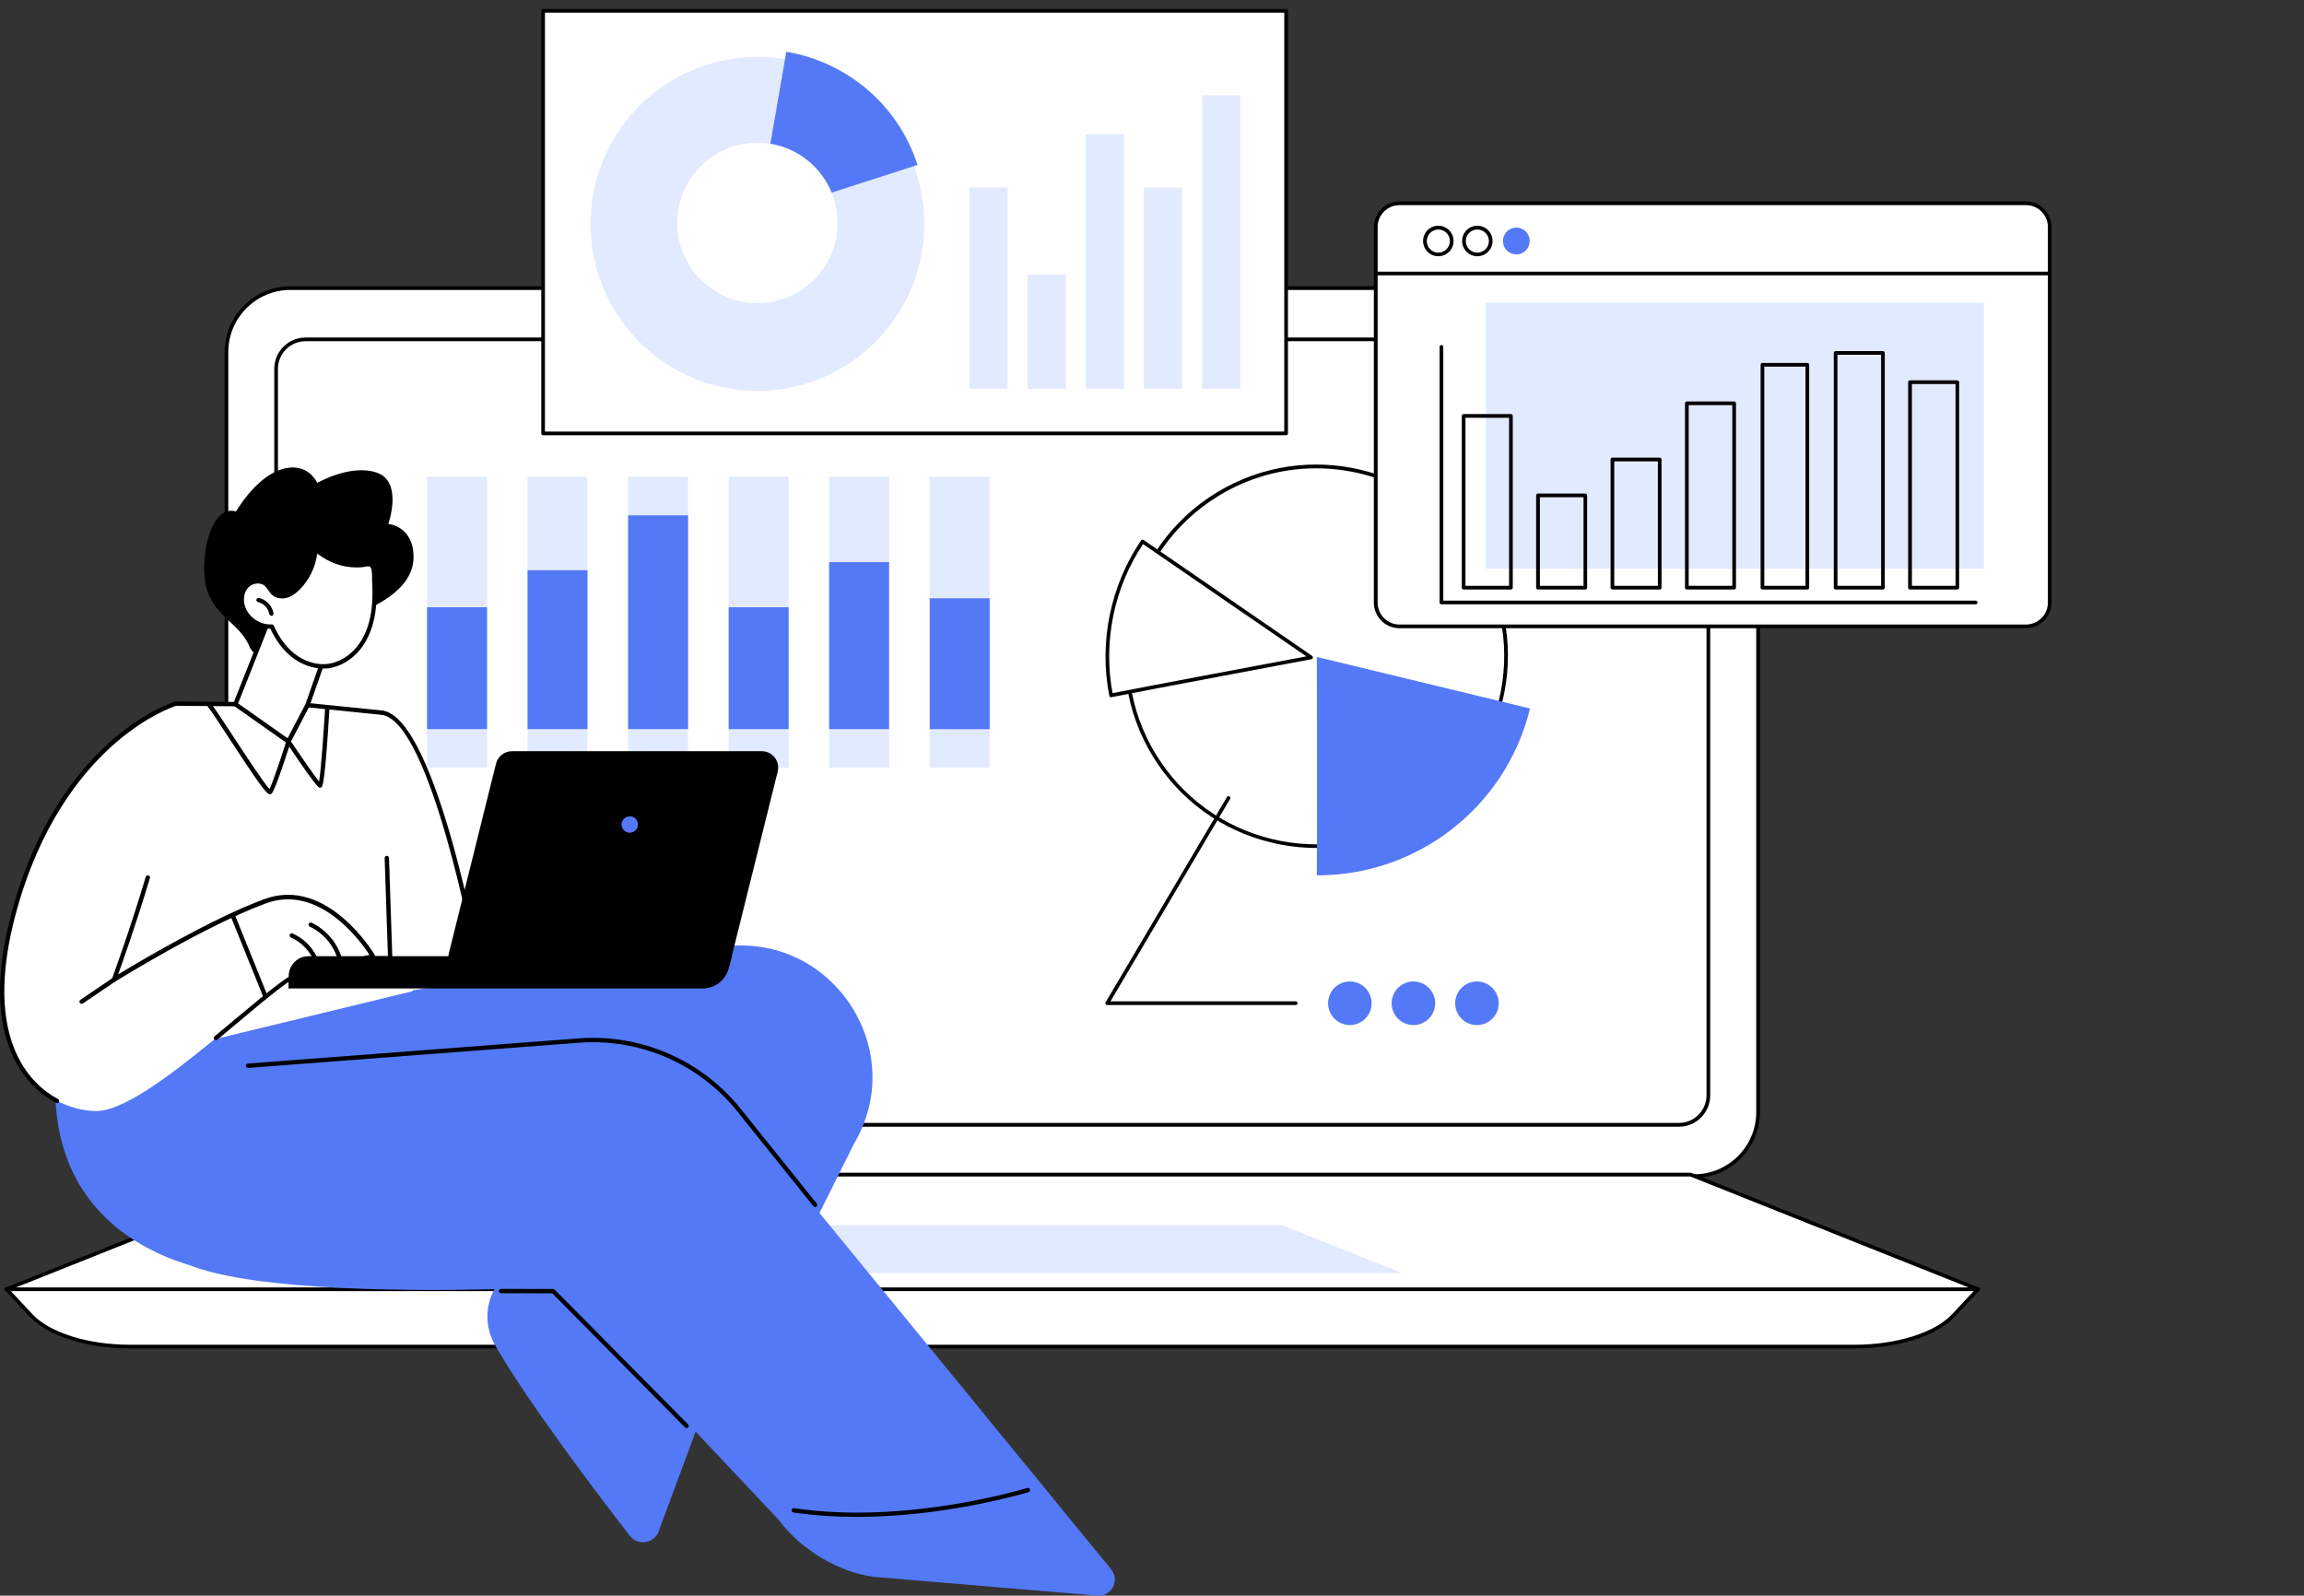
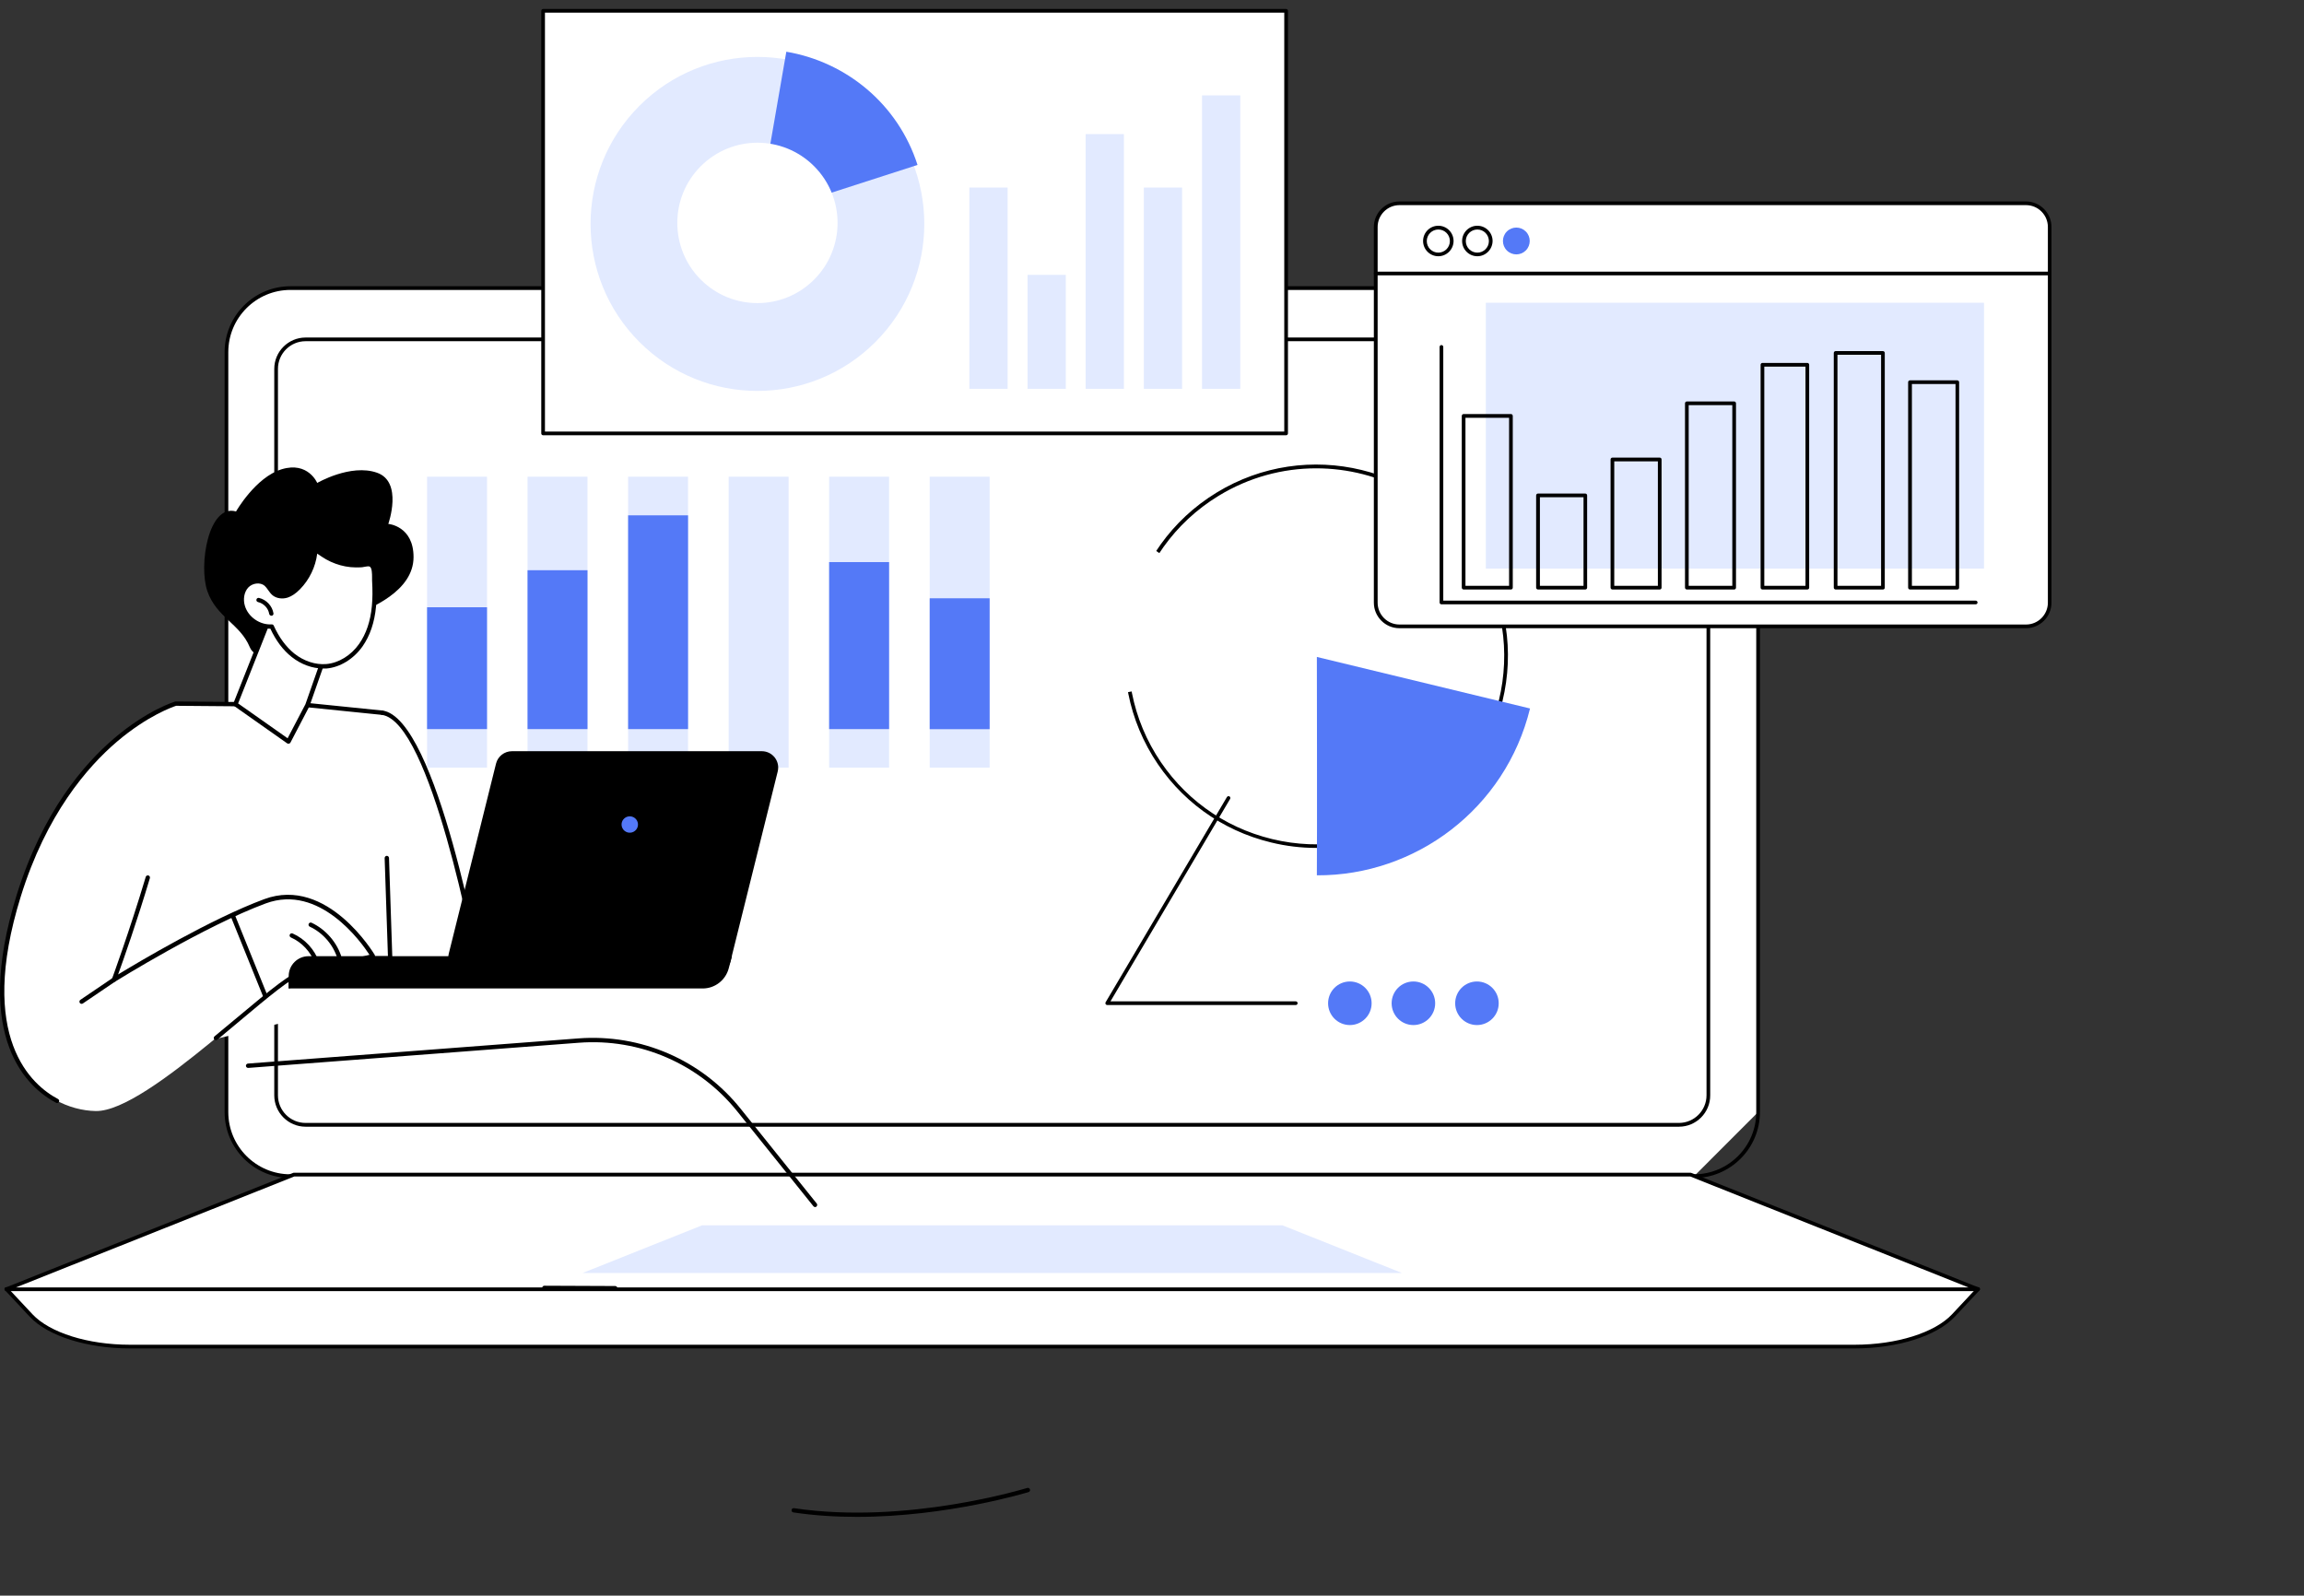
<svg xmlns="http://www.w3.org/2000/svg" width="462" height="320" viewBox="0 0 462 320" fill="none">
  <rect x="0" y="0" width="462" height="320" fill="#333333" stroke="none" />
  <g clip-path="url(#clip0_2897_2189)">
-     <path d="M339.709 235.872H58.237C51.152 235.872 45.41 230.125 45.41 223.033V70.614C45.41 63.522 51.152 57.775 58.237 57.775H339.709C346.794 57.775 352.536 63.522 352.536 70.614V223.033C352.536 230.125 346.794 235.872 339.709 235.872Z" fill="white" />
+     <path d="M339.709 235.872H58.237C51.152 235.872 45.41 230.125 45.41 223.033V70.614C45.41 63.522 51.152 57.775 58.237 57.775H339.709C346.794 57.775 352.536 63.522 352.536 70.614V223.033Z" fill="white" />
    <path d="M339.707 236.242H58.235C50.966 236.242 45.039 230.326 45.039 223.033V70.614C45.039 63.337 50.949 57.405 58.235 57.405H339.707C346.977 57.405 352.904 63.32 352.904 70.614V223.033C352.904 230.309 346.977 236.242 339.707 236.242ZM58.235 58.145C51.369 58.145 45.778 63.74 45.778 70.614V223.033C45.778 229.906 51.369 235.502 58.235 235.502H339.707C346.574 235.502 352.165 229.906 352.165 223.033V70.614C352.165 63.74 346.574 58.145 339.707 58.145H58.235Z" fill="black" />
    <path d="M336.671 225.587H61.277C58.02 225.587 55.367 222.932 55.367 219.672V73.975C55.367 70.715 58.02 68.059 61.277 68.059H336.654C339.912 68.059 342.564 70.715 342.564 73.975V219.655C342.581 222.932 339.928 225.587 336.671 225.587Z" fill="white" />
    <path d="M336.67 225.957H61.275C57.817 225.957 54.996 223.134 54.996 219.672V73.975C54.996 70.513 57.817 67.69 61.275 67.69H336.653C340.111 67.69 342.932 70.513 342.932 73.975V219.655C342.949 223.134 340.128 225.957 336.67 225.957ZM61.275 68.429C58.22 68.429 55.735 70.916 55.735 73.975V219.655C55.735 222.714 58.22 225.201 61.275 225.201H336.653C339.708 225.201 342.193 222.714 342.193 219.655V73.975C342.193 70.916 339.708 68.429 336.653 68.429H61.275Z" fill="black" />
    <path d="M371.909 270.053H26.034C17.521 270.053 9.798 267.616 6.239 263.818L1.27 258.508H396.673L391.704 263.818C388.145 267.616 380.421 270.053 371.909 270.053Z" fill="white" />
    <path d="M371.909 270.423H26.033C17.454 270.423 9.58 267.935 5.97 264.07L1.001 258.76C0.9 258.659 0.866 258.491 0.933 258.357C0.984 258.222 1.118 258.138 1.269 258.138H396.673C396.824 258.138 396.958 258.222 397.009 258.357C397.059 258.491 397.042 258.642 396.942 258.76L391.972 264.07C388.362 267.935 380.488 270.423 371.909 270.423ZM2.125 258.878L6.507 263.566C9.983 267.28 17.655 269.683 26.033 269.683H371.909C380.287 269.683 387.959 267.28 391.435 263.566L395.817 258.878H2.125Z" fill="black" />
    <path d="M396.655 258.558H1.285L58.94 235.569H339.001L396.655 258.558Z" fill="white" />
    <path d="M396.656 258.928H1.286C1.101 258.928 0.95 258.81 0.917 258.626C0.883 258.441 0.984 258.273 1.135 258.205L58.789 235.216C58.84 235.2 58.873 235.183 58.923 235.183H338.985C339.036 235.183 339.086 235.2 339.12 235.216L396.774 258.205C396.942 258.273 397.026 258.441 396.992 258.626C396.992 258.81 396.841 258.928 396.656 258.928ZM3.2 258.189H394.726L338.935 235.939H59.008L3.2 258.189Z" fill="black" />
    <path d="M281.129 255.298H116.812L140.771 245.736H257.171L281.129 255.298Z" fill="#E2EAFF" />
    <path d="M283.725 164.072C301.667 153.11 307.344 129.686 296.407 111.752C285.47 93.818 262.059 88.166 244.118 99.128C226.177 110.09 220.499 133.514 231.436 151.448C242.374 169.382 265.784 175.034 283.725 164.072Z" fill="white" />
    <path d="M263.972 170.048C260.95 170.048 257.894 169.695 254.889 168.955C244.916 166.552 236.488 160.402 231.132 151.63C220.102 133.548 225.844 109.836 243.943 98.795C262.025 87.738 285.714 93.468 296.745 111.55C302.084 120.305 303.696 130.624 301.278 140.606C298.86 150.588 292.699 159.024 283.935 164.384C277.823 168.132 270.956 170.048 263.972 170.048ZM263.922 93.922C257.223 93.922 250.457 95.703 244.329 99.451C226.582 110.29 220.958 133.531 231.77 151.277C237.009 159.864 245.286 165.897 255.057 168.266C264.845 170.636 274.952 169.039 283.548 163.796C292.145 158.553 298.189 150.268 300.556 140.471C302.923 130.691 301.345 120.558 296.107 111.97C289.022 100.325 276.614 93.922 263.922 93.922Z" fill="black" />
    <path d="M264.059 175.543C283.853 175.644 301.885 162.183 306.804 142.084L264.059 131.749C264.059 131.749 264.126 168.266 264.059 175.543Z" fill="#5479F7" />
    <path d="M222.789 139.463C220.657 128.607 223.075 117.499 229.102 108.609C237.396 114.306 262.882 131.85 262.882 131.85C262.882 131.85 229.438 138.118 222.789 139.463Z" fill="white" />
-     <path d="M222.788 139.833C222.721 139.833 222.637 139.816 222.587 139.765C222.503 139.715 222.453 139.631 222.436 139.53C220.337 128.809 222.654 117.465 228.799 108.391C228.849 108.307 228.933 108.256 229.034 108.24C229.135 108.223 229.236 108.24 229.319 108.29C237.513 113.92 262.848 131.363 263.099 131.531C263.217 131.615 263.284 131.766 263.251 131.918C263.217 132.069 263.099 132.17 262.965 132.203C262.629 132.27 229.454 138.488 222.872 139.816C222.839 139.833 222.805 139.833 222.788 139.833ZM229.202 109.113C223.376 117.869 221.16 128.725 223.091 139.009C229.756 137.682 256.736 132.623 261.958 131.632C257.76 128.775 236.875 114.39 229.202 109.113Z" fill="black" />
    <path d="M296.158 205.573C298.569 205.573 300.523 203.617 300.523 201.204C300.523 198.791 298.569 196.834 296.158 196.834C293.747 196.834 291.793 198.791 291.793 201.204C291.793 203.617 293.747 205.573 296.158 205.573Z" fill="#5479F7" />
    <path d="M283.416 205.573C285.827 205.573 287.781 203.617 287.781 201.204C287.781 198.791 285.827 196.834 283.416 196.834C281.005 196.834 279.051 198.791 279.051 201.204C279.051 203.617 281.005 205.573 283.416 205.573Z" fill="#5479F7" />
    <path d="M270.674 205.573C273.085 205.573 275.039 203.617 275.039 201.204C275.039 198.791 273.085 196.834 270.674 196.834C268.263 196.834 266.309 198.791 266.309 201.204C266.309 203.617 268.263 205.573 270.674 205.573Z" fill="#5479F7" />
    <path d="M259.827 201.557H222.018C221.883 201.557 221.766 201.489 221.699 201.372C221.632 201.254 221.632 201.12 221.699 201.002L246.026 159.847C246.127 159.679 246.362 159.612 246.53 159.713C246.698 159.813 246.765 160.049 246.664 160.217L222.673 200.817H259.827C260.029 200.817 260.197 200.985 260.197 201.187C260.197 201.389 260.029 201.557 259.827 201.557Z" fill="black" />
    <path d="M97.658 95.602H85.637V153.949H97.658V95.602Z" fill="#E2EAFF" />
    <path d="M117.806 95.602H105.785V153.949H117.806V95.602Z" fill="#E2EAFF" />
    <path d="M137.97 95.602H125.949V153.949H137.97V95.602Z" fill="#E2EAFF" />
    <path d="M158.134 95.602H146.113V153.949H158.134V95.602Z" fill="#E2EAFF" />
    <path d="M178.279 95.602H166.258V153.949H178.279V95.602Z" fill="#E2EAFF" />
    <path d="M198.443 95.602H186.422V153.949H198.443V95.602Z" fill="#E2EAFF" />
    <path d="M97.658 121.784H85.637V146.218H97.658V121.784Z" fill="#5479F7" />
    <path d="M117.806 114.357H105.785V146.218H117.806V114.357Z" fill="#5479F7" />
    <path d="M137.97 103.349H125.949V146.218H137.97V103.349Z" fill="#5479F7" />
-     <path d="M158.134 121.784H146.113V146.218H158.134V121.784Z" fill="#5479F7" />
    <path d="M178.279 112.727H166.258V146.218H178.279V112.727Z" fill="#5479F7" />
    <path d="M198.443 119.986H186.422V146.235H198.443V119.986Z" fill="#5479F7" />
    <path d="M257.898 86.916V2.169L108.911 2.169L108.911 86.916L257.898 86.916Z" fill="white" />
    <path d="M257.892 87.289H108.905C108.703 87.289 108.535 87.121 108.535 86.919V2.172C108.535 1.971 108.703 1.803 108.905 1.803H257.892C258.094 1.803 258.262 1.971 258.262 2.172V86.919C258.262 87.121 258.094 87.289 257.892 87.289ZM109.274 86.549H257.523V2.542H109.274V86.549Z" fill="black" />
    <path d="M175.539 68.588C188.607 55.509 188.607 34.303 175.539 21.224C162.472 8.145 141.286 8.145 128.219 21.224C115.152 34.303 115.152 55.509 128.219 68.588C141.286 81.668 162.472 81.668 175.539 68.588Z" fill="#E2EAFF" />
    <path d="M157.674 10.373C169.611 12.39 180.038 20.792 183.983 33.077L151.949 43.411L157.674 10.373Z" fill="#5479F7" />
    <path d="M163.244 56.075C169.518 49.795 169.518 39.612 163.244 33.332C156.969 27.052 146.796 27.052 140.521 33.332C134.247 39.612 134.247 49.795 140.521 56.075C146.796 62.356 156.969 62.356 163.244 56.075Z" fill="white" />
    <path d="M202.048 37.614H194.375V77.979H202.048V37.614Z" fill="#E2EAFF" />
    <path d="M213.716 55.124H206.043V77.979H213.716V55.124Z" fill="#E2EAFF" />
    <path d="M225.368 26.892H217.695V77.979H225.368V26.892Z" fill="#E2EAFF" />
    <path d="M237.036 37.614H229.363V77.979H237.036V37.614Z" fill="#E2EAFF" />
    <path d="M248.704 19.128H241.031V77.979H248.704V19.128Z" fill="#E2EAFF" />
    <path d="M406.245 40.768H280.611C277.992 40.768 275.859 42.903 275.859 45.524V54.851V61.337V120.86C275.859 123.482 277.992 125.616 280.611 125.616H406.245C408.864 125.616 410.996 123.482 410.996 120.86V61.337V54.834V45.507C410.996 42.886 408.881 40.768 406.245 40.768Z" fill="white" />
    <path d="M406.243 125.985H280.609C277.788 125.985 275.488 123.683 275.488 120.86V45.524C275.488 42.701 277.788 40.399 280.609 40.399H406.243C409.064 40.399 411.364 42.701 411.364 45.524V120.86C411.364 123.683 409.08 125.985 406.243 125.985ZM280.626 41.138C278.208 41.138 276.244 43.104 276.244 45.524V120.86C276.244 123.28 278.208 125.246 280.626 125.246H406.26C408.677 125.246 410.642 123.28 410.642 120.86V45.524C410.642 43.104 408.677 41.138 406.26 41.138H280.626Z" fill="black" />
    <path d="M410.994 55.221H275.858C275.656 55.221 275.488 55.052 275.488 54.851C275.488 54.649 275.656 54.481 275.858 54.481H410.994C411.196 54.481 411.364 54.649 411.364 54.851C411.364 55.052 411.213 55.221 410.994 55.221Z" fill="black" />
    <path d="M288.415 51.389C286.736 51.389 285.359 50.028 285.359 48.331C285.359 46.65 286.719 45.272 288.415 45.272C290.094 45.272 291.471 46.633 291.471 48.331C291.471 50.011 290.094 51.389 288.415 51.389ZM288.415 46.028C287.139 46.028 286.098 47.07 286.098 48.347C286.098 49.624 287.139 50.666 288.415 50.666C289.691 50.666 290.732 49.624 290.732 48.347C290.732 47.053 289.691 46.028 288.415 46.028Z" fill="black" />
    <path d="M296.239 51.389C294.56 51.389 293.184 50.028 293.184 48.331C293.184 46.65 294.544 45.272 296.239 45.272C297.918 45.272 299.295 46.633 299.295 48.331C299.278 50.011 297.918 51.389 296.239 51.389ZM296.239 46.028C294.963 46.028 293.922 47.07 293.922 48.347C293.922 49.624 294.963 50.666 296.239 50.666C297.515 50.666 298.556 49.624 298.556 48.347C298.539 47.053 297.515 46.028 296.239 46.028Z" fill="black" />
    <path d="M305.956 50.23C307.005 49.179 307.005 47.477 305.956 46.427C304.907 45.377 303.206 45.377 302.157 46.427C301.108 47.477 301.108 49.179 302.157 50.23C303.206 51.279 304.907 51.279 305.956 50.23Z" fill="#5479F7" />
    <path d="M397.834 60.716H297.938V114.037H397.834V60.716Z" fill="#E2EAFF" />
    <path d="M396.17 121.196H289.037C288.836 121.196 288.668 121.028 288.668 120.826V69.572C288.668 69.37 288.836 69.202 289.037 69.202C289.239 69.202 289.407 69.37 289.407 69.572V120.457H396.17C396.371 120.457 396.539 120.625 396.539 120.826C396.539 121.028 396.371 121.196 396.17 121.196Z" fill="black" />
    <path d="M302.972 118.222H293.487C293.285 118.222 293.117 118.054 293.117 117.852V83.402C293.117 83.2 293.285 83.032 293.487 83.032H302.972C303.174 83.032 303.342 83.2 303.342 83.402V117.852C303.342 118.07 303.174 118.222 302.972 118.222ZM293.856 117.482H302.603V83.789H293.856V117.482Z" fill="black" />
    <path d="M317.883 118.222H308.397C308.195 118.222 308.027 118.054 308.027 117.852V99.35C308.027 99.148 308.195 98.98 308.397 98.98H317.883C318.084 98.98 318.252 99.148 318.252 99.35V117.852C318.252 118.07 318.084 118.222 317.883 118.222ZM308.783 117.482H317.53V99.719H308.783V117.482Z" fill="black" />
    <path d="M332.808 118.222H323.323C323.121 118.222 322.953 118.054 322.953 117.852V92.141C322.953 91.939 323.121 91.771 323.323 91.771H332.808C333.01 91.771 333.178 91.939 333.178 92.141V117.852C333.178 118.07 333.01 118.222 332.808 118.222ZM323.692 117.482H332.439V92.527H323.692V117.482Z" fill="black" />
    <path d="M347.734 118.222H338.248C338.047 118.222 337.879 118.054 337.879 117.852V80.881C337.879 80.68 338.047 80.512 338.248 80.512H347.734C347.936 80.512 348.104 80.68 348.104 80.881V117.852C348.104 118.07 347.936 118.222 347.734 118.222ZM338.618 117.482H347.365V81.251H338.618V117.482Z" fill="black" />
    <path d="M362.407 118.222H353.408C353.207 118.222 353.039 118.054 353.039 117.852V73.151C353.039 72.95 353.207 72.781 353.408 72.781H362.407C362.609 72.781 362.777 72.95 362.777 73.151V117.869C362.777 118.07 362.609 118.222 362.407 118.222ZM353.778 117.482H362.038V73.521H353.778V117.482Z" fill="black" />
    <path d="M377.566 118.222H368.08C367.879 118.222 367.711 118.054 367.711 117.852V70.782C367.711 70.58 367.879 70.412 368.08 70.412H377.566C377.768 70.412 377.936 70.58 377.936 70.782V117.869C377.936 118.07 377.768 118.222 377.566 118.222ZM368.45 117.482H377.197V71.151H368.45V117.482Z" fill="black" />
    <path d="M392.476 118.222H382.99C382.789 118.222 382.621 118.054 382.621 117.852V76.647C382.621 76.445 382.789 76.277 382.99 76.277H392.476C392.678 76.277 392.846 76.445 392.846 76.647V117.869C392.846 118.07 392.695 118.222 392.476 118.222ZM383.377 117.482H392.124V77.016H383.377V117.482Z" fill="black" />
  </g>
  <g clip-path="url(#clip1_2897_2189)">
    <path d="M123.367 258.78L109.152 258.721C108.913 258.721 108.715 258.523 108.715 258.285C108.715 258.048 108.913 257.85 109.152 257.85L123.367 257.909C123.605 257.909 123.803 258.107 123.803 258.345C123.803 258.582 123.605 258.78 123.367 258.78Z" fill="black" />
-     <path d="M222.813 314.735C207.606 296.11 164.325 243.263 164.325 243.263L171.194 229.467C182.491 210.446 166.727 186.833 144.77 189.881L92.694 197.086L69.505 200.609L13.261 202.212C4.088 238.572 26.106 250.17 37.978 253.713C51.319 259.038 84.097 258.919 99.146 258.543C97.26 261.987 97.24 266.203 99.246 269.706C105.678 280.968 119.298 298.96 126.286 307.986C128.013 310.222 131.567 309.45 132.222 306.699L139.488 287.104L156.145 304.799C160.613 310.796 168.097 315.289 175.264 316.239L219.915 319.98C222.793 320.336 224.66 317.011 222.813 314.735Z" fill="#5479F7" />
-     <path d="M137.662 286.391C137.542 286.391 137.443 286.352 137.344 286.253L110.74 259.374L100.456 259.354C100.218 259.354 100.02 259.156 100.02 258.919C100.02 258.681 100.218 258.483 100.456 258.483L110.919 258.503C111.038 258.503 111.137 258.543 111.237 258.642L137.979 285.659C138.158 285.837 138.138 286.114 137.979 286.273C137.88 286.352 137.781 286.391 137.662 286.391Z" fill="black" />
    <path d="M171.848 304.205C167.659 304.205 163.351 303.948 159.082 303.314C158.844 303.275 158.685 303.057 158.725 302.82C158.765 302.582 158.983 302.424 159.221 302.463C181.894 305.848 205.738 298.465 205.976 298.406C206.214 298.327 206.452 298.465 206.532 298.683C206.611 298.92 206.472 299.158 206.254 299.237C206.035 299.277 190.093 304.205 171.848 304.205Z" fill="black" />
    <path d="M163.451 242.075C163.332 242.075 163.193 242.016 163.114 241.917L147.846 222.896C140.183 213.336 128.311 208.189 116.061 209.12L49.791 214.167C49.552 214.187 49.334 214.009 49.314 213.771C49.294 213.534 49.473 213.316 49.711 213.296L115.982 208.249C128.509 207.299 140.66 212.564 148.502 222.341L163.769 241.362C163.928 241.541 163.888 241.818 163.709 241.976C163.65 242.055 163.55 242.075 163.451 242.075Z" fill="black" />
    <path d="M18.66 214.325L35.238 141.111C35.238 141.111 65.871 140.497 76.632 142.912C76.632 142.912 82.171 188.1 82.727 198.788L18.66 214.325Z" fill="white" />
    <path d="M96.486 196.353C96.486 196.353 87.354 144.377 76.633 142.932L78.38 196.353H96.486Z" fill="white" />
    <path d="M96.487 196.789H78.381C78.143 196.789 77.944 196.611 77.944 196.373L77.13 172.087C77.13 171.85 77.309 171.652 77.547 171.632C77.785 171.632 77.984 171.81 78.004 172.047L78.798 195.918H95.971C94.998 190.534 86.342 144.713 76.574 143.367C76.336 143.328 76.177 143.11 76.197 142.873C76.237 142.635 76.455 142.477 76.693 142.497C87.652 144.021 96.547 194.136 96.924 196.274C96.944 196.393 96.904 196.531 96.825 196.63C96.745 196.729 96.606 196.789 96.487 196.789Z" fill="black" />
    <path d="M140.918 198.234H57.891V195.74C57.891 193.543 59.677 191.761 61.881 191.761H146.774L146.099 194.295C145.444 196.611 143.32 198.234 140.918 198.234Z" fill="black" />
    <path d="M143.28 195.304H93.19C91.046 195.304 89.477 193.305 89.993 191.227L99.463 153.145C99.821 151.68 101.151 150.651 102.66 150.651H152.75C154.894 150.651 156.463 152.65 155.946 154.729L146.476 192.81C146.119 194.275 144.789 195.304 143.28 195.304Z" fill="black" />
    <path d="M126.445 166.989C127.351 166.9 128.012 166.095 127.922 165.192C127.833 164.29 127.026 163.63 126.12 163.72C125.215 163.809 124.553 164.613 124.643 165.516C124.733 166.419 125.539 167.078 126.445 166.989Z" fill="#5479F7" />
    <path d="M76.63 143.367C76.611 143.367 76.611 143.367 76.591 143.367L61.621 141.843C61.383 141.824 61.204 141.606 61.224 141.368C61.244 141.131 61.462 140.953 61.701 140.973L76.67 142.497C76.908 142.516 77.087 142.734 77.067 142.972C77.028 143.189 76.849 143.367 76.63 143.367Z" fill="black" />
-     <path d="M54.097 159.281C54.078 159.281 54.038 159.281 54.018 159.281C53.363 159.182 51.715 156.886 45.66 147.623C43.932 144.971 42.126 142.239 41.788 141.863C41.669 141.784 41.59 141.645 41.59 141.487C41.59 141.25 41.788 141.052 42.027 141.052C42.384 141.052 42.424 141.052 46.414 147.148C48.876 150.909 52.886 157.025 54.038 158.252C54.614 157.104 56.142 152.67 57.433 148.593C57.492 148.434 57.611 148.316 57.79 148.296C57.969 148.276 58.128 148.355 58.207 148.494C60.431 151.819 62.972 155.481 63.984 156.728C64.362 154.531 64.898 146.891 65.195 142.002C65.215 141.764 65.414 141.586 65.652 141.586C65.89 141.606 66.069 141.804 66.069 142.041C65.156 157.361 64.659 157.737 64.461 157.876C64.362 157.955 64.203 157.994 64.064 157.955C63.885 157.915 63.409 157.797 57.989 149.721C56.956 152.947 55.05 158.687 54.435 159.182C54.316 159.241 54.217 159.281 54.097 159.281Z" fill="black" />
    <path d="M74.787 191.761C74.787 191.761 65.654 176.145 53.166 180.776C40.679 185.388 22.89 196.492 22.89 196.492C22.89 196.492 39.329 151.997 35.259 141.131C35.259 141.131 13.738 147.583 3.771 179.648C-6.195 211.713 8.675 222.619 19.197 222.816C29.739 223.014 56.144 195.284 60.314 195.304L74.787 191.761Z" fill="white" />
    <path d="M11.434 221.213C11.374 221.213 11.295 221.193 11.235 221.154C5.855 218.323 -5.68 208.566 3.334 179.509C8.515 162.844 16.854 153.185 22.949 148.019C29.56 142.398 34.881 140.775 35.119 140.695C35.159 140.676 35.198 140.676 35.258 140.676L47.23 140.775C47.468 140.775 47.666 140.972 47.666 141.21C47.666 141.448 47.448 141.645 47.23 141.645L35.317 141.546C34.702 141.744 29.6 143.506 23.485 148.712C17.489 153.818 9.27 163.339 4.167 179.787C-4.667 208.229 6.451 217.67 11.632 220.402C11.851 220.52 11.93 220.778 11.811 220.995C11.752 221.134 11.593 221.213 11.434 221.213Z" fill="black" />
    <path d="M43.299 208.605C43.18 208.605 43.041 208.546 42.961 208.447C42.802 208.269 42.842 207.992 43.021 207.833C44.569 206.547 46.098 205.28 47.547 204.073C54.496 198.253 58.546 194.948 60.254 194.869L74.091 191.484C72.404 188.891 64.046 177.213 53.305 181.172C40.996 185.724 23.287 196.729 23.108 196.848C22.949 196.947 22.75 196.927 22.592 196.808C22.453 196.69 22.393 196.492 22.453 196.314C22.492 196.215 25.927 186.872 29.223 175.868C29.282 175.63 29.54 175.511 29.759 175.571C29.997 175.63 30.116 175.887 30.056 176.105C27.436 184.873 24.716 192.573 23.684 195.423C27.714 192.969 42.346 184.26 52.987 180.321C65.674 175.63 75.044 191.346 75.144 191.504C75.203 191.623 75.223 191.761 75.163 191.9C75.104 192.019 75.005 192.118 74.866 192.157L60.392 195.7C60.353 195.7 60.333 195.72 60.293 195.72C58.844 195.72 53.623 200.094 48.103 204.726C46.654 205.953 45.125 207.22 43.577 208.506C43.477 208.566 43.378 208.605 43.299 208.605Z" fill="black" />
    <path d="M63.549 193.483C63.37 193.483 63.191 193.364 63.132 193.186C62.338 190.91 60.531 188.97 58.327 188.001C58.109 187.902 58.01 187.644 58.109 187.427C58.208 187.209 58.466 187.11 58.685 187.209C61.127 188.278 63.092 190.415 63.966 192.909C64.045 193.127 63.926 193.384 63.688 193.463C63.648 193.483 63.608 193.483 63.549 193.483Z" fill="black" />
    <path d="M68.096 192.593C67.917 192.593 67.739 192.474 67.679 192.276C66.845 189.485 64.761 187.07 62.12 185.843C61.902 185.744 61.803 185.487 61.902 185.269C62.001 185.051 62.259 184.952 62.478 185.051C65.337 186.397 67.6 189.01 68.513 192.038C68.573 192.276 68.454 192.513 68.215 192.573C68.195 192.573 68.156 192.593 68.096 192.593Z" fill="black" />
    <path d="M57.891 198.234V195.74C57.891 193.543 59.677 191.761 61.881 191.761H78.379L57.891 198.234Z" fill="black" />
    <path d="M16.359 201.321C16.22 201.321 16.081 201.262 16.002 201.123C15.863 200.925 15.922 200.648 16.121 200.51L22.633 196.096C22.831 195.957 23.109 196.017 23.248 196.215C23.387 196.413 23.327 196.69 23.129 196.828L16.617 201.242C16.518 201.301 16.438 201.321 16.359 201.321Z" fill="black" />
    <path d="M53.146 200.094C52.968 200.094 52.809 199.995 52.749 199.817L46.317 183.903C46.217 183.686 46.337 183.428 46.555 183.329C46.773 183.231 47.031 183.349 47.131 183.567L53.563 199.481C53.662 199.698 53.543 199.956 53.325 200.055C53.265 200.094 53.206 200.094 53.146 200.094Z" fill="black" />
    <path d="M54.455 130.937C54.455 130.937 51.18 132.402 50.088 129.789C48.142 125.099 43.437 123.832 41.59 118.587C39.764 113.322 41.829 100.971 47.328 102.574C47.328 102.574 51.239 95.706 56.5 94.103C61.781 92.499 63.608 96.854 63.608 96.854C63.608 96.854 70.299 92.955 75.579 94.796C80.861 96.616 77.863 105.068 77.863 105.068C77.863 105.068 82.925 105.464 82.925 111.718C82.925 118.448 74.607 122.09 69.326 123.911C64.045 125.752 54.455 130.937 54.455 130.937Z" fill="black" />
    <path d="M54.418 123.04L47.211 141.23L57.833 148.712L61.644 141.408L66.012 128.938L54.418 123.04Z" fill="white" />
    <path d="M57.831 149.147C57.752 149.147 57.653 149.127 57.573 149.068L46.952 141.586C46.793 141.467 46.714 141.25 46.793 141.071L54 122.882C54.039 122.763 54.139 122.684 54.258 122.624C54.377 122.585 54.496 122.585 54.615 122.644L66.229 128.542C66.428 128.641 66.507 128.859 66.448 129.077L62.08 141.546C62.08 141.566 62.06 141.586 62.06 141.606L58.248 148.909C58.189 149.028 58.09 149.107 57.97 149.127C57.911 149.147 57.871 149.147 57.831 149.147ZM47.746 141.071L57.672 148.058L61.246 141.23L65.475 129.156L54.635 123.654L47.746 141.071Z" fill="black" />
    <path d="M75.025 121.575C74.767 124.346 73.992 127.117 72.384 129.374C70.776 131.65 68.255 133.352 65.495 133.609C63.093 133.827 60.671 132.917 58.765 131.412C56.879 129.908 55.489 127.85 54.516 125.653C51.995 125.811 49.474 124.089 48.739 121.674C48.322 120.289 48.481 118.646 49.474 117.577C50.466 116.508 52.293 116.211 53.404 117.162C54.02 117.716 54.338 118.547 54.993 119.062C55.707 119.636 56.76 119.715 57.633 119.418C58.507 119.141 59.261 118.527 59.897 117.874C61.922 115.796 63.172 112.946 63.311 110.056C63.291 110.333 64.562 111.105 64.781 111.263C65.336 111.639 65.932 111.976 66.547 112.253C67.758 112.807 69.049 113.163 70.379 113.302C71.054 113.381 71.729 113.381 72.404 113.341C72.94 113.302 73.695 113.025 74.211 113.163C75.303 113.46 75.064 115.519 75.104 116.35C75.164 118.112 75.184 119.853 75.025 121.575Z" fill="white" />
    <path d="M64.781 134.065C62.617 134.065 60.354 133.233 58.487 131.749C56.76 130.383 55.331 128.483 54.219 126.088C51.578 126.108 49.077 124.307 48.303 121.793C47.786 120.13 48.104 118.389 49.117 117.28C50.308 115.974 52.412 115.776 53.643 116.845C53.981 117.142 54.239 117.498 54.477 117.854C54.715 118.191 54.934 118.507 55.212 118.745C55.767 119.18 56.621 119.299 57.435 119.042C58.13 118.824 58.785 118.369 59.52 117.597C61.465 115.598 62.676 112.847 62.815 110.056C62.835 109.818 63.034 109.62 63.272 109.64C63.471 109.64 63.629 109.799 63.669 109.977C63.748 110.076 64.026 110.313 64.801 110.828C64.88 110.867 64.92 110.907 64.96 110.927C65.496 111.283 66.052 111.62 66.647 111.877C67.818 112.411 69.049 112.748 70.34 112.886C70.995 112.946 71.65 112.965 72.285 112.926C72.444 112.906 72.643 112.886 72.861 112.827C73.298 112.748 73.814 112.649 74.251 112.768C75.462 113.104 75.462 114.747 75.462 115.855C75.462 116.053 75.462 116.231 75.462 116.37C75.581 118.448 75.561 120.111 75.402 121.635C75.105 124.841 74.171 127.533 72.683 129.651C70.896 132.165 68.196 133.827 65.476 134.065C65.277 134.065 65.019 134.065 64.781 134.065ZM54.497 125.217C54.675 125.217 54.834 125.316 54.894 125.475C55.966 127.85 57.356 129.73 59.023 131.076C60.949 132.6 63.272 133.352 65.436 133.174C67.918 132.956 70.379 131.452 72.007 129.136C73.417 127.137 74.291 124.584 74.569 121.536C74.708 120.051 74.727 118.428 74.608 116.39C74.608 116.231 74.608 116.053 74.608 115.835C74.608 115.063 74.608 113.757 74.052 113.599C73.814 113.539 73.417 113.619 73.06 113.678C72.822 113.718 72.603 113.777 72.385 113.777C71.69 113.817 70.995 113.797 70.28 113.737C68.891 113.599 67.56 113.223 66.31 112.649C65.674 112.352 65.059 112.015 64.483 111.62L64.344 111.521C64.046 111.323 63.808 111.164 63.609 111.026C63.272 113.698 62.041 116.251 60.155 118.171C59.321 119.022 58.527 119.557 57.713 119.834C56.621 120.19 55.45 120.012 54.675 119.398C54.298 119.081 54.02 118.705 53.762 118.329C53.544 118.013 53.325 117.716 53.067 117.478C52.194 116.726 50.625 116.904 49.752 117.854C48.958 118.745 48.7 120.19 49.117 121.536C49.791 123.753 52.134 125.356 54.457 125.217C54.477 125.217 54.477 125.217 54.497 125.217Z" fill="black" />
    <path d="M54.418 123.475C54.2 123.475 54.021 123.317 53.981 123.119C53.802 121.971 52.869 121.001 51.738 120.744C51.499 120.685 51.36 120.447 51.42 120.229C51.48 119.992 51.718 119.853 51.936 119.913C53.405 120.249 54.597 121.516 54.835 123C54.874 123.238 54.716 123.456 54.477 123.495C54.458 123.475 54.438 123.475 54.418 123.475Z" fill="black" />
  </g>
  <defs>
    <clipPath id="clip0_2897_2189">
      <rect width="460.496" height="270.423" fill="white" transform="translate(0.898)" />
    </clipPath>
    <clipPath id="clip1_2897_2189">
      <rect width="223.549" height="226.254" fill="white" transform="translate(0 93.746)" />
    </clipPath>
  </defs>
</svg>